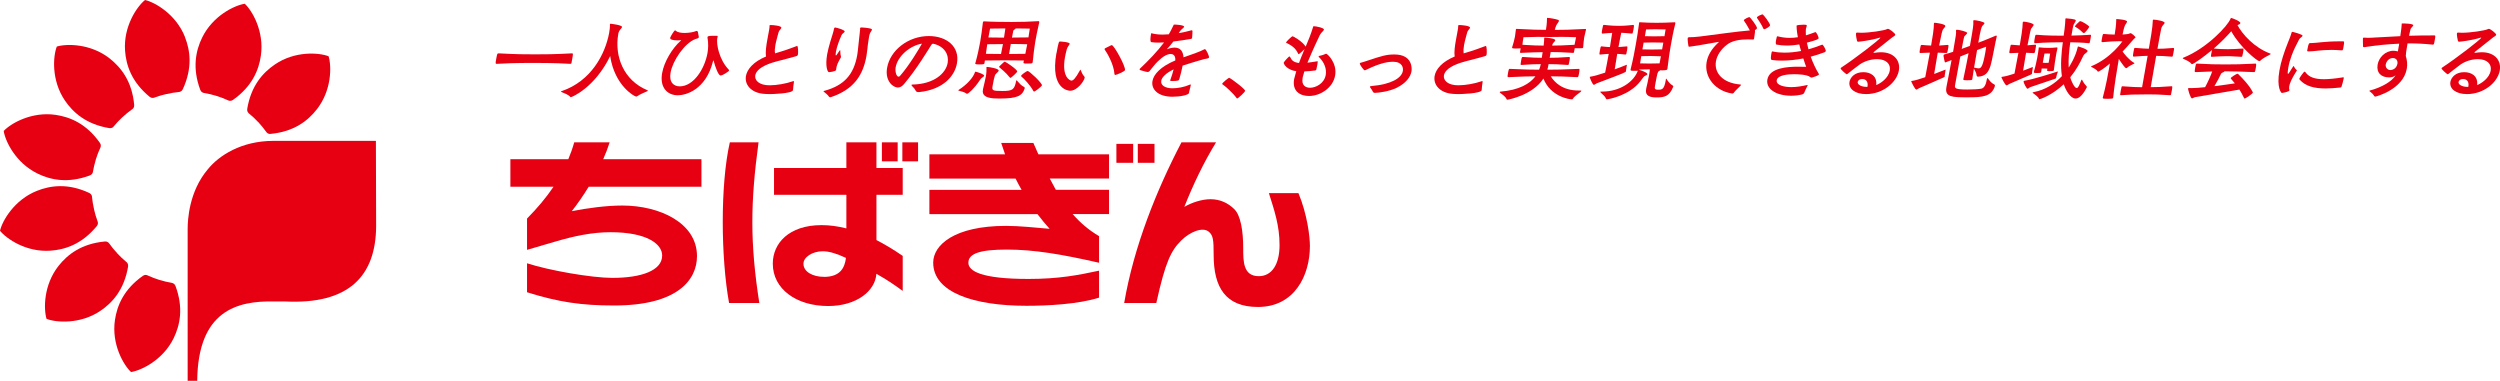
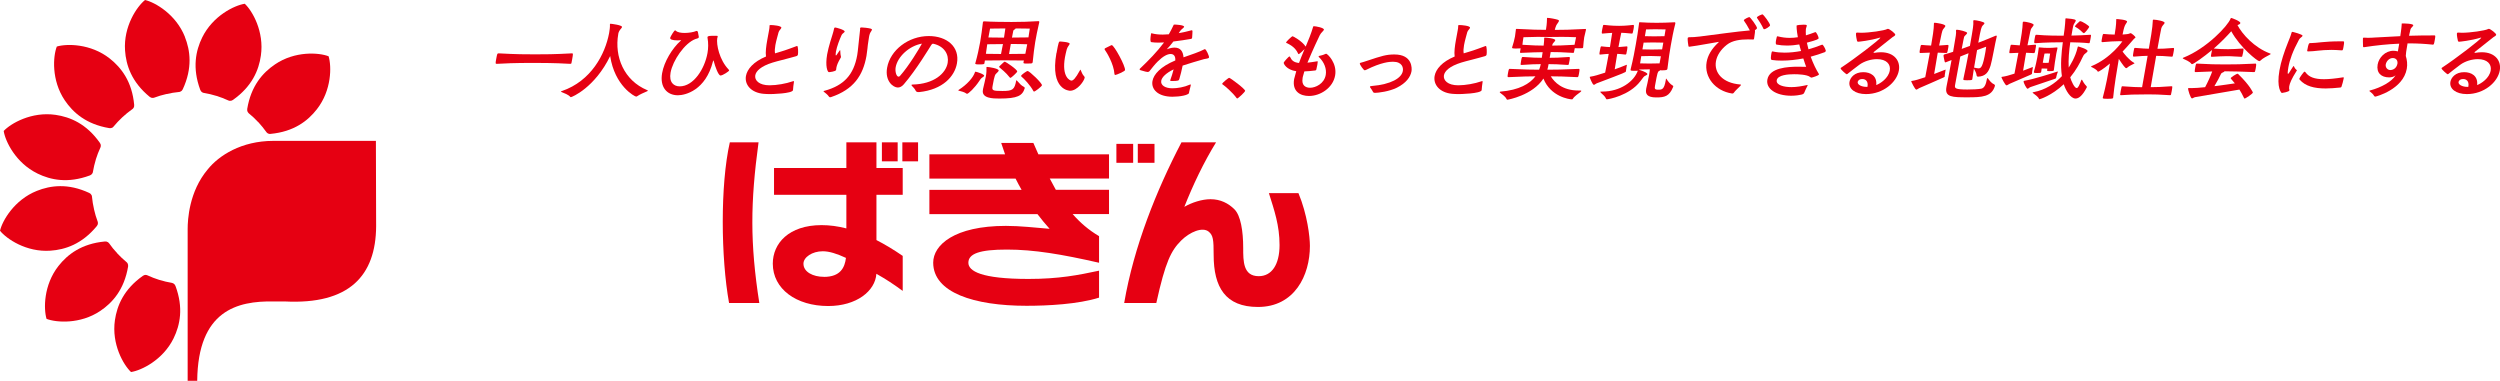
<svg xmlns="http://www.w3.org/2000/svg" id="_レイヤー_2" data-name="レイヤー 2" viewBox="0 0 426.44 64.97">
  <defs>
    <style>
      .cls-1 {
        fill: #e60012;
      }
    </style>
  </defs>
  <g id="_レイヤー_1-2" data-name="レイヤー 1">
    <g>
      <g>
        <g>
-           <path class="cls-1" d="M103.99,24.28h-6.04c-.28,1-.62,1.95-1.01,2.88h-9.88v4.69h7.36c-1.24,1.84-2.74,3.63-4.52,5.43v5.34l4.64-1.36c3.43-1.02,6.5-1.65,9.62-1.65,6.22,0,8.79,2.03,8.79,3.97,0,2.59-3.58,3.82-8.49,3.82-3.52,0-10.78-1.26-14.56-2.49v4.94c5.37,1.68,9.25,2.26,14.86,2.26,10.83,0,14.13-4.37,14.13-8.43,0-5.64-6.34-8.62-12.74-8.62-2.72,0-5.9.43-8.62.96.9-1.14,1.92-2.58,2.89-4.17h19.23v-4.69h-16.76c.43-.96.8-1.93,1.1-2.88Z" />
          <path class="cls-1" d="M129.39,24.28h-4.9c-1.65,7.28-1.52,19.71-.13,27.4h5.16c-1.6-10.26-1.52-17.13-.13-27.4Z" />
          <path class="cls-1" d="M149.49,24.28h-5.12v4.38h-12.34v4.57h12.34v5.73c-1.44-.37-2.85-.56-4.23-.56-5.6,0-8.32,3.13-8.32,6.57,0,4.33,4.01,7.23,9.45,7.23,4.83,0,8.03-2.56,8.22-5.5,1.72.98,2.85,1.72,4.49,2.92v-5.97c-1.52-1.05-3.02-1.95-4.48-2.7v-7.72h4.48v-4.57h-4.48v-4.38ZM140.53,47.22c-1.85,0-3.48-.83-3.48-2.24,0-1.1,1.49-2.12,3.29-2.12,1.13,0,2.4.41,3.96,1.13-.2,1.64-.94,3.24-3.76,3.24Z" />
          <rect class="cls-1" x="150.43" y="24.28" width="2.69" height="3.24" />
          <rect class="cls-1" x="153.92" y="24.28" width="2.68" height="3.24" />
          <rect class="cls-1" x="190.43" y="24.54" width="2.86" height="3.23" />
          <rect class="cls-1" x="194.08" y="24.54" width="2.85" height="3.23" />
          <path class="cls-1" d="M176.25,24.38h-5.47c.21.66.43,1.31.66,1.95h-12.91v4.13h14.7c.33.66.67,1.31,1.03,1.93h-15.73v4.14h18.44c.67.88,1.35,1.71,2.07,2.5-2.42-.2-5.04-.5-7.46-.5-8.8,0-12.4,3.27-12.4,6.27,0,5.11,6.96,7.36,15.92,7.36,3.6,0,8.79-.26,12.37-1.39v-4.6c-3.55.76-6.83,1.41-12.04,1.41-8.08,0-10.25-1.35-10.25-2.76,0-1.56,1.93-2.25,6.57-2.25s9.35.8,15.72,2.25v-4.54c-1.79-1.05-3.24-2.32-4.5-3.76h6.2v-4.14h-9.07c-.35-.62-.7-1.27-1.04-1.93h10.11v-4.13h-12.05c-.28-.64-.57-1.28-.86-1.95Z" />
          <path class="cls-1" d="M221.48,32.94h-5.04c.93,2.95,1.82,5.51,1.82,8.86s-1.34,5.31-3.55,5.31c-2.66,0-2.65-2.54-2.65-4.81,0-2.86-.42-5.53-1.5-6.6-1.02-1.02-2.37-1.72-4.08-1.72-1.46,0-3.17.56-4.46,1.3,1.49-3.77,3.3-7.57,5.41-11h-5.9c-4.25,8.14-8.12,17.76-9.77,27.4h5.48c1.56-7.07,2.53-8.94,4.24-10.65,1.48-1.47,3.64-2.37,4.69-1.52.77.63.85,1.38.85,3.97,0,5.52,2.01,8.88,7.56,8.88,6.25,0,8.86-5.39,8.86-10.41,0-1.52-.43-5.34-1.96-9.02Z" />
        </g>
        <g>
          <path class="cls-1" d="M64.13,24.03h-17.53c-5.41.01-9.26,2.48-11.18,4.88-3.18,3.78-3.41,8.6-3.41,10.15v25.9h1.63c.12-12.04,6.88-13.64,13-13.54h1.93c10.97.56,15.54-4.36,15.59-12.83.01-1.76-.04-14.56-.04-14.56Z" />
          <path class="cls-1" d="M31.54,6.28c-1.53-3.84-5.08-5.88-6.8-6.28-1.38,1.11-3.69,4.48-3.41,8.61.17,2.5,1.1,5.36,4.19,7.9.14.12.32.19.52.19.09,0,.18-.01.26-.04.67-.25,1.36-.46,2.08-.62h.02c.72-.17,1.43-.28,2.14-.35.09,0,.17-.03.26-.08.18-.08.31-.23.38-.39,1.68-3.63,1.28-6.61.35-8.94Z" />
          <path class="cls-1" d="M34.52,15.76c.09.05.16.08.26.09.71.12,1.41.28,2.11.5h.02c.71.22,1.37.48,2.03.78.08.04.16.06.26.07.2.01.38-.04.53-.15,3.27-2.31,4.42-5.09,4.77-7.57.59-4.09-1.45-7.63-2.75-8.84-1.75.27-5.44,2.04-7.26,5.75-1.1,2.25-1.72,5.2-.33,8.94.06.17.18.32.35.42Z" />
          <path class="cls-1" d="M42.29,19.14c.05.09.1.15.17.21.56.45,1.08.94,1.58,1.48h.02c.5.56.96,1.11,1.37,1.69.05.08.11.13.19.19.16.11.35.16.53.13,3.99-.38,6.36-2.22,7.9-4.2,2.55-3.26,2.52-7.35,2-9.04-1.65-.64-5.73-.94-9.15,1.39-2.08,1.41-4.08,3.65-4.73,7.59-.03.18,0,.37.1.54Z" />
          <path class="cls-1" d="M18.63,21.86c.18.03.37,0,.54-.09.08-.05.15-.11.2-.18.46-.55.95-1.08,1.49-1.58l.02-.02c.54-.5,1.1-.95,1.69-1.37.08-.05.13-.11.19-.19.11-.16.15-.35.13-.53-.36-3.99-2.2-6.36-4.17-7.92-3.25-2.56-7.34-2.55-9.03-2.04-.64,1.65-.95,5.73,1.35,9.16,1.4,2.08,3.64,4.09,7.58,4.75Z" />
          <path class="cls-1" d="M6.39,29.6c2.26,1.1,5.19,1.72,8.95.32.17-.06.32-.18.42-.35.05-.09.08-.16.09-.26.12-.71.29-1.41.5-2.11v-.02c.22-.71.48-1.37.78-2.02.04-.09.06-.17.06-.26.02-.2-.04-.38-.15-.53-2.3-3.27-5.08-4.42-7.57-4.78-4.09-.59-7.63,1.46-8.84,2.75.27,1.75,2.04,5.44,5.75,7.25Z" />
          <path class="cls-1" d="M8.6,42.76c2.5-.17,5.36-1.1,7.91-4.19.12-.14.19-.31.19-.51,0-.1-.01-.18-.04-.26-.25-.68-.46-1.36-.62-2.08v-.02c-.17-.72-.28-1.43-.35-2.14,0-.1-.03-.17-.07-.27-.09-.18-.23-.31-.4-.38-3.63-1.69-6.61-1.28-8.94-.35-3.84,1.53-5.88,5.08-6.28,6.8,1.11,1.38,4.48,3.69,8.6,3.4Z" />
          <path class="cls-1" d="M21.76,44.92c-.05-.09-.11-.15-.18-.21-.55-.46-1.07-.95-1.58-1.49v-.02c-.52-.54-.97-1.1-1.38-1.69-.05-.07-.11-.13-.19-.19-.17-.11-.35-.15-.53-.13-3.99.37-6.37,2.2-7.92,4.17-2.56,3.25-2.55,7.34-2.04,9.03,1.65.64,5.73.95,9.16-1.35,2.08-1.4,4.09-3.63,4.75-7.58.03-.18,0-.37-.09-.54Z" />
          <path class="cls-1" d="M29.57,48.34c-.08-.04-.16-.07-.25-.09-.71-.12-1.41-.28-2.11-.5h-.02c-.71-.22-1.37-.48-2.03-.78-.08-.04-.16-.06-.26-.07-.2-.02-.38.04-.53.15-3.27,2.31-4.41,5.09-4.77,7.57-.59,4.09,1.46,7.63,2.75,8.84,1.75-.27,5.44-2.04,7.26-5.75,1.1-2.25,1.72-5.19.32-8.94-.06-.17-.18-.32-.35-.42Z" />
        </g>
      </g>
      <g>
        <path class="cls-1" d="M85.06,9.1c3.06.17,4.71.17,6.23.17s3.21,0,6.27-.17c.21,0,.21.05.03,1.06-.04.25-.09.5-.12.62-.01.08-.13.11-.22.11-2.92-.17-4.61-.14-6.21-.16-3.31,0-5.17.09-6.28.16-.27,0-.26-.06-.11-.88.15-.84.19-.9.35-.9h.08Z" />
        <path class="cls-1" d="M105.46,5.81c-.68,3.86.97,7.91,4.92,9.56.07.03.13.06.13.09,0,.05-.06.09-.22.15-.43.19-1.12.47-1.63.82-.05.03-.09.05-.14.05-.25,0-3.67-1.82-4.44-6.92-2.62,5.4-6.53,7.01-6.69,7.01-.05,0-.08,0-.12-.05-.3-.37-1.07-.65-1.42-.79-.13-.05-.17-.09-.17-.11,0-.03.07-.06.16-.09,5-1.71,7.38-6.28,8.06-9.88.08-.47.16-1.01.14-1.43,0-.05,0-.08,0-.09.01-.06.03-.08.11-.08.11,0,2.01.23,1.95.56-.03.14-.19.29-.33.47-.1.14-.21.31-.28.54l-.03.19Z" />
        <path class="cls-1" d="M122.35,6.46c-.2,1.15.38,3.77,1.91,5.37.06.08.12.14.11.2-.02.12-1.07.85-1.47.85-.38,0-.94-1.61-1.14-2.41-.03-.11-.05-.16-.07-.16-.03,0-.05.08-.08.17-1.24,4.92-4.7,5.77-5.98,5.77-1.86,0-3.11-1.38-2.69-3.77.34-1.96,1.73-4.25,3.16-5.52.06-.05.07-.06.08-.08,0-.02-.01-.02-.05-.02h-.06c-.1.02-.27.03-.46.03-.96,0-1.34-.19-1.29-.43v-.03c.06-.22.68-1.26.84-1.26.03,0,.07.03.13.08.25.26.85.37,1.48.37.74,0,1.55-.14,1.98-.33.03-.02.05-.02.08-.02.09,0,.19.08.21.17.17.85.16.87.16.9-.04.23-.41.25-.56.31-1.87.7-3.89,3.68-4.26,5.74-.3,1.69.58,2.34,1.56,2.34,2.35,0,4.25-2.95,4.74-5.68.14-.79.17-1.68,0-2.64-.01-.03,0-.06,0-.08.04-.22.36-.23,1.46-.23.27,0,.3.02.27.14l-.03.19Z" />
        <path class="cls-1" d="M135.27,15.37c-.11.62-3.81.68-3.89.68-.43,0-.82-.02-1.16-.05-2.09-.2-3.24-1.54-2.98-3.04.21-1.16,1.26-2.42,3.42-3.32-.11-.73.03-1.8.21-2.78.11-.64.23-1.23.31-1.68.05-.29.09-.53.08-.67.01-.06,0-.09,0-.12.02-.11.07-.12.21-.12.39,0,1.87.12,1.81.47-.03.19-.39.43-.48.78-.12.5-.39,1.35-.54,2.17-.09.51-.13,1.01-.06,1.41.23-.08.48-.16.77-.23,1.16-.33,2.43-.84,2.92-1.01.03-.02.07-.02.08-.02.19,0,.19,1.18.14,1.44-.02.14-.09.25-.32.31-.45.14-1.54.42-2.38.64-.59.16-1.17.29-1.65.45-1.95.61-2.8,1.43-2.93,2.16-.15.85.64,1.71,2.44,1.71,1.24,0,2.83-.29,3.91-.67.08-.03.14-.05.18-.05.06,0,.09.05.06.19-.06.31-.14,1.04-.15,1.3v.05Z" />
        <path class="cls-1" d="M146.7,4.91v-.06c.03-.11.07-.17.25-.17.33,0,1.12.09,1.56.2.18.05.23.11.22.2-.03.17-.26.4-.35.65-.07.2-.12.4-.15.6-.16.92-.27,1.89-.27,2-.04.4-.1.81-.16,1.2-.59,3.34-2.19,5.73-6.04,7.03-.05.02-.12.03-.16.03-.08,0-.15-.03-.2-.11-.26-.37-.59-.6-.81-.78-.08-.08-.12-.11-.12-.14,0-.05.09-.05.19-.08,3.28-.9,4.97-2.72,5.56-6.07.06-.37.09-.5.33-2.87l.18-1.65ZM142.63,11.91c-.06.31-1.22.4-1.24.4-.24,0-.65-1.02-.3-3.03.12-.7.33-1.43.54-2.17.21-.74.5-1.5.65-2.25.02-.12.09-.17.19-.17.13,0,1.66.4,1.61.7-.03.17-.39.31-.51.56-.34.74-.82,1.96-.98,2.87-.07.39-.06.64,0,.64s.08-.01.63-.84c.02-.03.06-.05.07-.05.03,0,.04.03.04.05.01.2.02.71.1.95.02.06.03.11.02.16,0,.05-.03.09-.06.14-.49.82-.65,1.3-.72,1.66-.03.14-.04.25-.05.37v.02Z" />
        <path class="cls-1" d="M156.67,15.71c-.19,0-.4-.05-.49-.26-.15-.34-.42-.57-.62-.79-.06-.08-.09-.12-.08-.16.01-.06.09-.08.19-.08,3.64-.08,5.66-1.89,5.98-3.69.25-1.43-.57-2.85-2.45-3.27h-.05c-.14,0-.18.06-.29.2-.24.37-2.58,4.28-4.7,6.73-.34.39-.68.54-1.01.54-.79,0-2.24-1.09-1.83-3.38.53-3,3.63-5.4,7.11-5.4,3.07,0,5.31,1.82,4.8,4.67-.39,2.19-2.4,4.48-6.46,4.89h-.11ZM152.78,11.47c-.13.71.11,1.61.5,1.61.08,0,.15-.05.23-.12,1.53-1.72,3.35-4.76,3.75-5.52-2.21.39-4.16,2.25-4.48,4.03Z" />
        <path class="cls-1" d="M166.4,12.23c.14,0,1.52.42,1.47.7-.02.11-.19.2-.38.34-.2.15-.31.33-.44.53-.81,1.23-1.87,2.2-2.09,2.2-.05,0-.09-.02-.13-.05-.29-.23-.89-.39-1.24-.47-.07-.02-.13-.05-.13-.08s.04-.06.1-.09c1.37-.87,2.46-2.08,2.75-3.01.02-.05.05-.08.09-.08ZM176.14,10.63c-.02.11-.13.19-.22.19-.22.02-.48.02-.71.02-.52,0-.66,0-.63-.19.02-.09.05-.22.07-.33-.67-.02-2.25-.03-3.26-.03-.95,0-2.56.02-3.39.03l-.08.48c-.02.12-.06.19-.82.19-.52,0-.77-.02-.74-.17.37-1.3.64-2.58.83-3.63.18-1.13.33-2.05.48-3.43.01-.06.08-.12.19-.12,1.17.08,3.37.11,4.68.11,1.42,0,3.29-.05,4.58-.14h.03c.11,0,.14.09.13.16-.31,1.32-.53,2.44-.7,3.43-.16.92-.29,2.09-.43,3.43v.02ZM167.67,15.23c.19-.81.41-1.72.49-2.17.12-.67.12-1.12.11-1.52,0-.05,0-.06,0-.09,0-.03.04-.03.13-.03.2,0,2.02.26,1.95.62-.03.14-.2.31-.36.45-.24.22-.35.31-.67,2.13-.14.79-.11.9,1.67.9s2.06-.25,2.35-1.77c0-.05.01-.06.04-.06.02,0,.04.02.1.08.66.7.63.73,1.21,1.07.09.05.12.14.11.19-.39,1.3-1.21,1.78-4.33,1.78-1.1,0-3.07-.02-2.81-1.47l.02-.09ZM171.08,7.52c-.93,0-2.07.01-2.68.03-.06.4-.13.98-.23,1.63.61.02,1.68.03,2.58.03.08-.48.23-1.15.33-1.69ZM171.49,4.85c-1.2,0-2.61.03-2.61.03,0,0-.15.76-.28,1.51.61.02,1.73.03,2.66.03l.23-1.57ZM172.21,13.18c-.58-.76-1.49-1.49-1.73-1.69-.04-.03-.05-.06-.05-.09,0-.05.03-.08.07-.12.69-.67.8-.76.91-.76.1,0,2.16,1.34,2.1,1.69-.03.16-1.01,1.07-1.15,1.07-.05,0-.09-.03-.14-.09ZM172.12,9.21c.99,0,2.24-.02,2.78-.03.13-.62.25-1.24.32-1.63-.52-.02-1.77-.05-2.8-.05l-.3,1.71ZM175.66,4.88s-1.27-.03-2.42-.03c-.01.06-.09.16-.26.23-.08.03-.13.11-.15.23-.05.29-.14.71-.21,1.1,1.01,0,2.29-.02,2.81-.03.12-.75.23-1.51.23-1.51ZM176.36,15.61s-.06-.02-.08-.06c-.52-.99-1.58-2.11-2.06-2.5-.03-.03-.05-.08-.04-.12.03-.17.93-.82,1.11-.82.3,0,2.5,2.09,2.44,2.44-.03.19-1.15,1.07-1.35,1.07Z" />
        <path class="cls-1" d="M180.22,9.05c.33-1.86.41-1.97.58-1.97.11,0,1.72.09,1.66.4-.03.19-.36.45-.5.95-.11.43-.22.88-.3,1.32-.61,3.46.9,4,1.09,4,.3,0,.69-.33,1.46-1.75.04-.08.07-.12.08-.12.03,0,.05.06.08.14.11.25.27.71.55.98.08.08.11.17.1.26-.1.56-1.24,2.22-2.49,2.22-.06,0-3.46-.05-2.33-6.42ZM189.47,7.76c.07-.05.12-.06.17-.06.39,0,2.37,3.6,2.26,4.27-.04.2-1.47.82-1.67.82-.06,0-.12-.05-.13-.16-.12-1.75-1.33-3.71-1.66-4.16-.02-.05-.03-.08-.03-.11.01-.06.06-.09.12-.14l.95-.47Z" />
        <path class="cls-1" d="M202.84,15.82c-.07.42-1.62.68-2.85.68-2.46,0-3.65-1.26-3.41-2.67.2-1.15,1.38-2.47,3.9-3.52v-.08c.03-.65-.26-1.02-.8-1.02s-1.28.37-2.18,1.26c-.55.53-1.09,1.26-1.41,1.65-.08.11-.22.16-.33.16-.14,0-.41-.06-1.24-.31-.1-.03-.14-.09-.13-.16,0-.05.05-.09.08-.12,1.48-1.41,2.9-2.86,4.09-4.45-.32.02-.64.03-.95.03-.43,0-.83-.02-1.22-.08-.24-.05-.17-.73-.05-1.41.01-.08.02-.11.08-.11.03,0,.06.02.12.03.51.14,1.13.2,1.81.2.33,0,.66-.02,1.02-.05.27-.47.53-.95.76-1.46.08-.19.07-.2.22-.2.25,0,1.69.08,1.63.39-.03.17-.47.4-.67.7l-.25.37c.73-.12,1.45-.28,2.13-.47.03,0,.07-.02.08-.02.08,0,.12.05.14.12.02.14-.05.81-.06,1.13-.03.19-.15.22-.16.22-.93.16-2,.33-3.04.45-.49.64-.69.85-1.02,1.21-.06.06-.1.09-.1.11h.02s.07-.03.13-.05c.45-.16.85-.23,1.18-.23.98,0,1.45.64,1.52,1.66,1.21-.42,2.87-.98,3.55-1.37.03-.02.07-.03.1-.03.21,0,.74,1.2.7,1.4-.04.23-.39.19-.87.31-1.19.34-2.42.7-3.63,1.1-.15.74-.36,1.63-.56,2.27-.08.29-.14.36-1.35.36-.17,0-.23-.05-.21-.12,0-.03.03-.06.03-.09.2-.53.4-1.18.55-1.78-1.36.67-2.01,1.37-2.11,1.94-.14.79.7,1.29,1.9,1.29.87,0,2.04-.2,2.94-.61.05-.03.1-.05.13-.05.06,0,.09.05.06.19-.05.26-.22.81-.27,1.1l-.03.14Z" />
        <path class="cls-1" d="M210.96,16.76c-.76-1.04-2.01-2.09-2.41-2.36-.06-.03-.08-.06-.08-.09.04-.22,1.11-1.04,1.18-1.04.21,0,2.79,1.94,2.74,2.23-.04.22-1.21,1.3-1.35,1.3-.03,0-.06-.02-.09-.05Z" />
        <path class="cls-1" d="M222.19,13.36c-.21,1.21.52,1.61,1.28,1.61.91,0,2.4-.67,2.67-2.19.18-1.02-.25-2.19-1.18-3.06-.03-.03-.04-.06-.03-.09,0-.05.03-.08.08-.09.48-.14.5-.08,1.05-.33.07-.03.1-.05.15-.05.2,0,1.91,1.58,1.53,3.72-.37,2.09-2.49,3.49-4.46,3.49-1.46,0-2.91-.76-2.53-2.89.01-.06.02-.11.36-1.33-1.69-.25-2.17-1.29-2.14-1.46.02-.12.83-1.06.98-1.06.05,0,.07.03.11.09.26.56.61.93,1.52,1.02.24-.67.52-1.35.85-2.13l.11-.25c-.19.2-.88.87-1.02.87-.03,0-.04-.02-.07-.05-.24-.5-.65-1.26-2.01-1.85-.04-.02-.07-.06-.06-.11.02-.11.95-1.04,1.11-1.04.08,0,1.59.79,2.23,1.77.43-.99.96-2.31,1.25-3.32.04-.12.04-.16.15-.16.3,0,1.77.26,1.71.6-.04.2-.48.47-.7.92-1.11,2.3-1.89,4.17-2.11,4.7.47-.05,1-.12,1.62-.23.03,0,.07-.02.08-.02.08,0,.06.19-.01.6-.05.28-.13.64-.18.84-.03.08-.08.12-.18.14-.71.09-1.32.14-1.86.16-.1.31-.19.62-.26.93l-.04.2Z" />
        <path class="cls-1" d="M234.51,15.83c-.19,0-.27-.06-.33-.2-.1-.22-.28-.45-.41-.64-.06-.08-.1-.16-.09-.2.01-.06.1-.11.31-.12,3.3-.28,5.09-1.35,5.3-2.56.1-.54-.08-1.58-1.69-1.58-.58,0-1.98.09-4.54,1.37-.14.06-.22.09-.28.09-.17,0-.87-.98-.83-1.18.01-.06.08-.11.2-.12.24-.05.63-.19,1.1-.34,2.43-.81,3.23-1.06,4.6-1.06,3.12,0,2.99,2.41,2.92,2.86-.17.98-.92,2.02-2.5,2.81-1.3.65-3.2.88-3.75.88Z" />
        <path class="cls-1" d="M252.74,15.37c-.11.62-3.81.68-3.89.68-.43,0-.82-.02-1.16-.05-2.09-.2-3.24-1.54-2.98-3.04.21-1.16,1.26-2.42,3.42-3.32-.11-.73.03-1.8.21-2.78.11-.64.23-1.23.31-1.68.05-.29.09-.53.08-.67.01-.06,0-.09,0-.12.02-.11.07-.12.21-.12.39,0,1.87.12,1.81.47-.03.19-.39.43-.48.78-.12.5-.39,1.35-.54,2.17-.09.51-.13,1.01-.06,1.41.23-.08.48-.16.77-.23,1.16-.33,2.43-.84,2.92-1.01.03-.02.07-.02.08-.02.19,0,.19,1.18.14,1.44-.02.14-.09.25-.32.31-.45.14-1.54.42-2.38.64-.59.16-1.17.29-1.65.45-1.95.61-2.8,1.43-2.93,2.16-.15.85.64,1.71,2.44,1.71,1.24,0,2.83-.29,3.91-.67.08-.03.14-.05.18-.05.06,0,.09.05.06.19-.06.31-.14,1.04-.15,1.3v.05Z" />
        <path class="cls-1" d="M269.6,15.44c.09,0,.14.03.13.08,0,.03-.05.09-.14.17-.39.31-1.04.73-1.29,1.15-.05.09-.1.11-.16.11-.43,0-3.64-.45-4.87-3.55-1.86,2.87-6.06,3.61-6.14,3.61-.05,0-.11-.02-.13-.08-.26-.57-.91-.9-1.14-1.13-.03-.03-.04-.06-.03-.09,0-.05.05-.08.09-.08,3.23-.26,5.03-1.35,5.99-2.61-1.13,0-2.1.03-4.58.14-.19,0-.22-.03-.1-.7.12-.68.17-.71.28-.71h.06c2.75.12,3.66.14,4.97.14.12-.31.22-.64.28-.95-.8,0-1.74.03-3.27.14-.08,0-.19-.01-.17-.12.02-.11.04-.33.08-.56.12-.68.14-.68.33-.68,1.52.11,2.39.14,3.2.14.05-.29.11-.62.15-.96-.9.02-1.99.03-3.69.12-.08,0-.2-.02-.18-.12l.12-.65c-.21.02-.54.03-.81.03-.57,0-.67-.05-.65-.16v-.03c.21-.64.4-1.35.49-1.86.06-.36.11-.71.15-1.13v-.08c.03-.08.05-.09.14-.09h.06c2.57.14,3.71.16,4.93.16.07-.39.17-1.07.18-1.89,0-.05,0-.08,0-.09,0-.05.03-.06.09-.06.36,0,1.41.2,1.78.33.13.05.19.11.17.2-.04.2-.34.5-.47.78-.11.25-.19.53-.24.74,1.46,0,2.51-.02,5.21-.16.09,0,.12.03.11.09v.06c-.14.54-.25.99-.3,1.27-.06.33-.14,1.18-.18,1.72v.02c-.02.08-.08.11-.17.12-.16.02-.4.02-.63.02s-.47,0-.63-.02c-.05.26-.1.57-.14.71-.01.08-.11.09-.17.09-1.85-.12-2.81-.14-3.8-.14l-.17.98c.88,0,1.64-.02,3.32-.14.14,0,.15.11.07.59-.05.26-.1.54-.14.68-.01.06-.11.09-.17.09-1.59-.11-2.37-.14-3.27-.14-.06.33-.11.64-.21.95,1.43,0,2.51-.02,5.35-.14.19,0,.17.09.05.81-.1.59-.17.6-.28.6-2.23-.11-3.39-.14-4.53-.14.6.99,1.97,2.42,4.71,2.42h.35ZM259.71,7.64c1.75.11,2.73.14,3.6.14.07-.6.1-1.09.09-1.23,0-.03,0-.05,0-.06.01-.06.04-.08.11-.08.24,0,1.84.14,1.78.47-.02.09-.1.2-.23.33-.15.16-.23.23-.3.57.94,0,1.88-.03,3.82-.14.12-.51.22-1.09.26-1.29-1.08-.05-1.83-.06-2.49-.06s-1.25.02-2,.02c-.83,0-1.43-.02-2.09-.02s-1.34.02-2.39.06c-.08.47-.14.85-.18,1.29h.05Z" />
        <path class="cls-1" d="M277.34,12.17c-.03.16-.1.2-4.92,2.02-.2.06-.4.28-.54.28-.25,0-.72-1.27-.71-1.32.01-.06.11-.08.21-.09.47-.06,1.4-.33,2.42-.67.16-.81.41-2.05.61-3.2-.35.02-.83.05-1.47.12-.13,0-.16-.02-.03-.7.12-.7.16-.7.25-.7h.03c.63.08,1.09.11,1.43.12.17-.98.3-1.86.38-2.42-.41.02-.95.05-1.64.12-.16,0-.18-.03-.06-.73.13-.71.16-.75.27-.75h.05c1.41.16,2.15.16,2.56.16.36,0,.99,0,2.42-.16.13,0,.15.14.04.75-.04.23-.1.47-.14.62-.01.08-.11.11-.16.11-.83-.09-1.4-.12-1.79-.14-.12.57-.31,1.47-.48,2.44.32-.02.76-.05,1.44-.12.13,0,.1.22.04.59-.05.26-.1.54-.14.7-.01.06-.11.11-.15.11-.65-.08-1.08-.11-1.4-.12-.17.96-.33,1.96-.43,2.64.87-.31,1.63-.61,1.96-.75.05-.01.07-.03.1-.03s.02.05,0,.12c-.14.82-.13.93-.14.96v.03ZM284.15,13.49s.03-.08.05-.08c.03,0,.04.03.07.06.2.33.6.88,1.05,1.12.07.03.11.09.1.17,0,.02-.02.05-.03.08-.65,1.61-1.46,1.78-2.88,1.78-1.56,0-1.86-.6-1.72-1.41l.02-.14c.1-.39.32-1.4.48-2.25.07-.39.12-.75.13-.99h-.25c-.36,0-1.18.02-1.56.03v.05c.98.31,1.42.57,1.39.74-.01.08-.12.17-.31.25-.29.11-.38.29-.88.95-1.89,2.48-5.48,3.09-5.71,3.09-.06,0-.11-.02-.14-.09-.19-.47-.64-.76-.88-1.02-.08-.08-.1-.14-.1-.16,0-.05.07-.05.17-.05h.17c3.06,0,5.41-1.72,6.05-3.55-.1.01-.36.01-.62.01-.57,0-.64-.05-.61-.19v-.05c.45-1.78.72-3.29.89-4.28.22-1.24.39-2.3.55-3.55.01-.06,0-.09,0-.12.01-.08.05-.09.16-.09h.09c.64.06,1.94.09,2.76.09s1.99-.03,3.01-.09h.05c.11,0,.13.05.12.16v.06c-.32,1.21-.6,2.73-.78,3.76-.16.91-.35,2.09-.56,3.89l-.02.11c-.03.16-.21.22-1.02.22-.08,0-.16-.02-.22-.02-.01.06-.13.12-.22.17-.16.09-.24.19-.64,2.45-.08.48-.11.7.52.7.68,0,1.03-.03,1.3-1.57l.04-.23ZM281.56,9.55c-.36,0-1.23.02-1.6.03-.07.4-.13.84-.2,1.23.38.02,1.24.03,1.55.03.33,0,1.36-.02,1.77-.03.07-.39.16-.81.23-1.21-.39-.01-1.38-.05-1.76-.05ZM283.72,7.27c-.39-.02-1.38-.03-1.76-.03s-1.23.02-1.6.03l-.2,1.15c.38.02,1.25.03,1.57.03.33,0,1.37-.02,1.79-.03l.2-1.15ZM284.1,5.02s-1.24-.03-1.76-.03-1.56.03-1.56.03l-.2,1.15c.38.02,1.24.03,1.55.03.33,0,1.37-.01,1.79-.03l.19-1.15Z" />
        <path class="cls-1" d="M295.41,15.94c-2.78-.42-4.76-2.75-4.3-5.35.19-1.1.82-2.25,2.01-3.34.04-.03.06-.06.06-.08,0-.02-.01-.03-.04-.03-.02,0-.03.02-.07.02-3.13.57-4.82.81-4.9.81-.06,0-.14-.02-.16-.08-.04-.12-.17-1.18-.13-1.38.02-.11.11-.16.23-.16.52,0,1.14-.03,1.82-.12,2.71-.34,6.43-.87,8.55-1.04-.27-.54-.76-1.34-1-1.66-.03-.03-.02-.05-.02-.08.04-.2.84-.54.93-.54.16,0,1.35,1.61,1.31,1.89-.03.17-.34.33-.36.34.07.03-.02.73-.12,1.32l-.03.17c-.01.06-.05.11-.13.11-.28-.02-.58-.02-.9-.02-1.26,0-2.66.16-3.61.92-1.08.85-1.68,1.85-1.85,2.81-.34,1.92,1.09,3.71,4.14,3.96.11.02.14.03.13.08,0,.03-.05.09-.11.16-.28.31-.89.82-1.12,1.18-.06.09-.15.12-.26.12h-.06ZM300.93,4.99c-.06,0-.1-.03-.14-.11-.23-.54-.81-1.46-1.08-1.82-.03-.03-.02-.05-.02-.08.04-.22.88-.54.92-.54.2,0,1.37,1.61,1.32,1.89-.03.17-.73.65-1,.65Z" />
        <path class="cls-1" d="M311.41,8.71c-.01.08-.04.16-.18.2-.73.28-1.55.54-2.37.76.43,1.2.96,2.25,1.38,2.92.02.03.03.08.03.11-.03.19-1.17.54-1.28.54-.09,0-.16-.06-.23-.11-.54-.42-2.08-.47-2.72-.47-.99,0-2.81.12-2.97,1.02-.15.85,1.24,1.18,2.5,1.18.88,0,1.78-.16,2.6-.34.06-.02.1-.03.13-.03s.04.02.04.05c0,.03-.03.08-.05.14-.16.29-.35.71-.5,1.07-.09.22-.18.31-.51.39-.26.06-.92.19-1.73.19-2.66,0-4.36-1.21-4.08-2.76.36-2.03,3.52-2.19,5.19-2.19.55,0,1.05.02,1.43.02-.12-.31-.3-.82-.49-1.43-1.22.23-2.48.37-3.66.37-.58,0-1.16-.03-1.7-.11-.26-.03-.17-.62-.08-1.13.06-.33.12-.33.17-.33.03,0,.06,0,.12.02.64.14,1.31.19,1.98.19.91,0,1.86-.11,2.79-.28-.11-.37-.22-.73-.31-1.12-.69.12-1.39.19-2.11.19-.58,0-1.17-.05-1.75-.16-.18-.03-.18-.33-.09-.81.1-.57.15-.61.22-.61.01,0,.06,0,.11.02.68.17,1.33.25,1.97.25.47,0,.93-.03,1.41-.11-.24-1.26-.22-1.96-.22-1.97.02-.11.76-.17,1.21-.17.5,0,.56.06.53.22-.02.12-.12.3-.15.51-.03.19-.02.73,0,1.09.52-.16,1.03-.33,1.54-.53.03-.02.07-.02.1-.02.14,0,.49.7.53.99v.05c-.03.14-.18.28-2,.76.08.37.17.76.27,1.13.78-.22,1.53-.47,2.24-.76.05-.02.08-.03.12-.03.14,0,.54.7.6,1.04v.05Z" />
        <path class="cls-1" d="M319.69,9.02c.37-.06.74-.11,1.12-.11,2.35,0,3.38,1.51,3.09,3.12-.35,2-2.68,4.02-5.61,4.02-1.88,0-3.02-.92-2.81-2.09.13-.73.86-1.65,2.35-1.65,1.21,0,2.38.62,2.21,2.2.69-.26,2.08-1.15,2.31-2.48.19-1.09-.59-1.94-2.18-1.94-1.01,0-2.17.34-3.02.96-1.05.78-1.38,1.06-2.03,1.57-.05.03-.09.05-.12.05-.09,0-1.07-.84-1.03-1.01,0-.05.03-.09.07-.11,2.35-1.54,6.65-4.84,6.7-5.12,0,0-.01-.02-.03-.02-.03,0-.07.02-.13.03-1.57.48-3.48.68-3.63.68-.11,0-.14-.03-.19-.16-.02-.05-.22-.98-.17-1.26.02-.09.06-.14.17-.14h.1c.17.02.37.03.59.03,1.43,0,3.96-.37,4.47-.64.05-.03.09-.03.13-.03.24,0,1.28.79,1.24,1.02-.03.17-.35.31-.47.4-.53.43-1.9,1.49-3.17,2.51-.04.03-.07.06-.08.09s0,.05.07.05h.05ZM318.55,14.78c.17-.99-.4-1.3-.87-1.3-.71,0-.79.47-.8.5-.08.43.58.84,1.55.84h.11v-.03Z" />
        <path class="cls-1" d="M331.74,13.02c-.01.06-.05.12-.21.19-1.01.45-3.49,1.55-4.15,1.82-.19.08-.36.26-.5.26-.24,0-.87-1.38-.87-1.41.01-.08.09-.08.19-.09.43-.05,1.28-.31,2.2-.62.26-1.38.69-3.65.74-3.93l.05-.26c-.55.02-1.11.03-1.63.06-.14,0-.16-.09-.07-.59.05-.26.09-.53.13-.65.03-.09.1-.14.18-.14.53.05,1.06.09,1.6.11.22-1.24.49-2.86.48-3.72,0-.03,0-.05,0-.08.01-.06.06-.09.13-.09.16,0,1.88.22,1.82.57-.03.16-.27.37-.4.57-.15.22-.27.81-.66,2.75.48-.02.87-.05,1.47-.11.08,0,.13.05.13.14,0,.12-.05.39-.1.65-.09.5-.14.59-.28.59l-1.45-.06-.05.26c-.04.2-.37,2.19-.57,3.38l1.84-.71c.05-.02.09-.03.1-.03.03,0,.03.03,0,.12-.15.84-.14.95-.14.98v.05ZM340.29,14.64c-.54,1.89-2.25,1.96-4.68,1.96-2.58,0-3.91-.02-3.6-1.72l.04-.23c.06-.25.47-2.37.84-4.41-1,.4-1.02.4-1.03.4-.05,0-.11-.02-.13-.08,0,0-.24-.95-.21-1.13.02-.09.08-.12.17-.16.45-.12.96-.26,1.46-.43.53-3.03.54-3.15.5-3.55,0-.05,0-.08,0-.11.01-.08.05-.11.16-.11.28,0,1.79.31,1.74.57-.03.16-.3.36-.46.54-.04.06-.09.19-.17.62-.05.19-.15.76-.3,1.54l1.15-.42.25-.09c.58-3.27.61-3.55.58-4.16,0-.06-.02-.09,0-.14.01-.06.06-.09.17-.09.3,0,1.78.28,1.73.53-.02.12-.19.28-.29.37-.21.22-.32.48-.76,2.95,1.08-.42,2.29-.9,2.94-1.19.05-.02.08-.03.12-.03.06,0,.1.05.09.12v.03c-.27,1.07-.81,4.21-1.05,4.95-.36,1.13-.83,1.85-2.15,1.91-.09,0-.22-.08-.24-.23-.03-.37-.22-.71-.46-1.16l-.27,1.81c-.02.13-.03.19-.87.19-.61,0-.69-.03-.66-.2.22-.92.67-3.29.89-4.41-.34.12-.84.33-1.41.56-.4,2.17-.88,4.79-.9,4.92-.07.5.05.71,2.11.71.88,0,1.85-.05,2.36-.14.57-.11.82-.81.95-1.55.04-.22.06-.26.11-.26.03,0,.07.03.1.06.2.28.54.79,1.01.98.06.03.2.14.17.28v.02ZM337.24,8.55c-.1.56-.32,1.83-.51,2.98.01,0,.06.02.09.02.29.06.52.11.67.11.44,0,.73-.28,1.17-2.79.07-.37.11-.7.13-.9-.22.08-.9.34-1.55.57v.02Z" />
        <path class="cls-1" d="M346.62,12.54c-.01.06-.05.12-.21.19-1.02.45-2.97,1.3-3.63,1.57-.19.08-.36.26-.52.26-.22,0-.87-1.32-.86-1.38.01-.08.09-.08.19-.09.45-.05,1.21-.26,2.03-.53.22-1.16.58-3.01.67-3.55-.46.02-.92.03-1.43.06-.13,0-.16-.02-.05-.6.05-.28.1-.57.14-.7.03-.09.09-.14.17-.14.51.05.94.09,1.4.11.22-1.23.5-2.95.51-3.88v-.03c.03-.11.08-.14.17-.14.32,0,1.75.28,1.69.57-.03.16-.25.37-.38.57-.13.19-.14.23-.67,2.9.43-.02.75-.05,1.33-.11.08,0,.13.05.13.14,0,.12-.06.42-.11.7-.1.59-.14.6-.28.6l-1.31-.06c-.08.48-.34,2.08-.51,3.06.67-.25,1.25-.47,1.55-.59.05-.02.08-.03.1-.03.03,0,.03.03.01.12-.14.79-.14.88-.13.93v.05ZM350.74,13.21c-.02.09-.03.17-.21.23-.18.06-3.64,1.24-4.17,1.41-.23.08-.38.29-.51.29-.16,0-.72-1.02-.67-1.29.01-.06.07-.06.17-.08,1.52-.25,4.76-1.29,5.52-1.54.05-.02.08-.03.1-.03.03,0,.06.03.05.08,0,.02-.02.03-.03.06-.08.19-.18.48-.23.76l-.02.09ZM351.82,7.21c-.79,0-2.95.02-4.69.16-.19,0-.17-.17-.05-.87.1-.56.13-.57.29-.57,1.75.16,3.83.16,4.64.16l.16-1.16c.06-.64.13-1.18.13-1.55,0-.08,0-.12.01-.17.01-.06.03-.08.11-.08h.05c1.43.12,1.63.22,1.6.42-.03.16-.23.39-.33.6-.08.17-.12.31-.21.82l-.19,1.1c.95-.02,2.12-.06,3.22-.14.14,0,.16,0,0,.84-.04.2-.07.4-.11.51-.01.08-.09.09-.14.09-1.02-.11-2.21-.14-3.17-.16-.2,1.41-.35,2.95-.27,4.31.15-.23,1.16-1.77,1.52-3.43.02-.09.04-.16.12-.16,0,0,1.64.45,1.58.79-.03.14-.24.29-.4.42-.24.17-.34.39-.49.7-.39.85-1.05,2.11-2.07,3.35.17.64.72,1.83,1.1,1.83.28,0,.5-.61.77-1.32.03-.08.06-.11.1-.11s.06.03.07.06c.09.2.39.71.73,1.04.07.06.07.14.06.2,0,.03-.02.05-.03.06-.67,1.3-1.31,1.86-1.89,1.86-.87,0-1.69-1.41-2.01-2.44-2.1,1.97-4.09,2.56-4.14,2.56-.03,0-.06-.02-.08-.06-.19-.43-.72-.73-.98-.95-.08-.08-.12-.11-.12-.14,0-.03.07-.05.17-.06,2.04-.39,3.63-1.46,4.83-2.73-.28-1.89-.08-4.03.16-5.8h-.03ZM350.34,11.97c-.02.09-.06.16-.63.16-.47,0-.55,0-.52-.17l.04-.25c-.16,0-.33-.02-.48-.02h-.49c-.03.19-.05.39-.08.56s-.08.2-.65.2c-.52,0-.63,0-.6-.17v-.05c.28-.88.52-2.09.58-2.42.07-.4.16-.88.24-1.55,0-.05,0-.08,0-.11,0-.05.04-.06.1-.06h.08c.45.05.95.08,1.45.08s.85-.02,1.46-.08h.03c.08,0,.09.03.08.11v.05c-.08.34-.15.62-.19.87-.06.33-.08.57-.12.76-.05.29-.19,1.07-.29,2l-.02.09ZM349.6,9.78c.05-.28.1-.64.1-.64,0,0-.16-.02-.48-.02s-.48.02-.48.02c0,0-.07.31-.13.67l-.16.9c.16,0,.34.02.49.02s.35-.02.51-.02l.16-.93ZM355.3,5.58c-.63-.64-1.19-.95-1.27-.99-.06-.03-.1-.05-.09-.11.02-.14.72-.79.78-.82.02-.02.04-.05.1-.05.32,0,1.58.79,1.55.98-.02.11-.71,1.07-.93,1.07-.03,0-.07-.03-.13-.08Z" />
        <path class="cls-1" d="M361.65,7.02c-.85,0-2.09.08-3.04.17-.06,0-.15-.06-.14-.12,0-.14.05-.37.09-.6.1-.59.17-.68.25-.68h.03c.43.06,1.23.09,1.87.11.09-.51.27-1.63.27-2.51,0-.05,0-.06,0-.09,0-.03.03-.05.07-.05.1,0,1.84.11,1.78.45-.03.16-.26.39-.4.73-.14.33-.3,1.06-.37,1.46.59-.03,1.04-.09,1.18-.17.07-.03.12-.06.19-.06.17,0,.86.59.83.73-.01.06-.08.11-.24.22-.09.06-.86,1.04-1.96,2.19.27.36,1.06,1.4,1.92,1.89.07.05.11.08.11.11,0,.03-.06.06-.14.09-.36.17-.92.48-1.05.62-.06.06-.15.12-.21.12-.17,0-.51-.43-1.27-1.58-.37,2.2-.76,4.47-.97,6.64-.02.11-.12.16-.94.16-.74,0-.86-.03-.83-.19.55-2.03.87-3.86,1.23-5.83-1.24,1.04-1.93,1.4-2.01,1.4-.05,0-.08-.02-.1-.05-.12-.28-.7-.59-1.03-.74-.07-.03-.1-.06-.09-.09,0-.02.04-.05.11-.08,3.32-1.38,5.24-4.22,5.24-4.22h-.36ZM366.33,9.52c-.54.02-1.2.03-2.36.14-.19,0-.16-.14-.04-.85.09-.53.11-.64.24-.64h.06c1.13.11,1.77.12,2.31.14.23-1.32.39-2.3.42-2.47.16-1.02.23-1.66.26-2.34v-.06c.02-.08.06-.09.15-.09.58.03,1.91.26,1.86.56-.02.12-.17.26-.32.45-.25.33-.26.48-.45,1.51-.03.14-.21,1.12-.45,2.45.65,0,1.37-.02,2.72-.14.16,0,.14.12,0,.87-.04.2-.07.4-.11.51-.01.08-.11.11-.16.11-1.3-.12-1.98-.14-2.67-.14-.31,1.77-.67,3.82-.93,5.34.91,0,1.91-.03,3.57-.16.08,0,.13.05.11.16,0,.14-.06.45-.11.73-.04.22-.07.42-.11.53-.01.08-.1.11-.16.11-1.69-.12-2.75-.14-3.72-.14-2.5,0-3.33.05-4.66.14-.08,0-.14-.02-.13-.12.03-.16.06-.4.1-.64.13-.73.16-.76.26-.76h.05c1.7.12,2.48.16,3.33.16l.94-5.34Z" />
        <path class="cls-1" d="M382.61,8.26c.06,0,.14,0,0,.76-.05.25-.1.48-.14.59-.03.06-.06.08-.16.08-1.05-.03-1.51-.11-2.47-.11-1.13,0-1.33.06-2.52.11-.22,0-.22-.03-.12-.57.04-.22.1-.45.12-.59-1.39,1.16-3.15,2.41-3.4,2.41-.05,0-.11-.02-.13-.06-.23-.37-1.06-.71-1.36-.85-.07-.05-.11-.08-.11-.11s.06-.06.13-.09c4.03-1.61,7.6-5.48,8.02-6.63.03-.08.06-.14.12-.14.1,0,1.62.56,1.56.88-.03.16-.28.28-.49.34.8,1.54,2.88,3.85,5.53,4.83.07.03.15.05.14.08,0,.05-.06.08-.2.16-.35.2-1.14.56-1.56.99-.06.06-.14.09-.21.09-.28,0-3.22-2.28-4.76-5.1-.61.68-1.62,1.77-2.98,2.95,1.04.08,1.34.11,2.42.11.8,0,1.49-.05,2.49-.11h.05ZM373.75,15.03c.61,0,1.45-.06,2.39-.16.49-.91.99-2.03,1.21-2.68-.73.02-1.49.06-2.81.11-.21,0-.21-.08-.1-.71.12-.7.16-.74.29-.74h.06c2.34.12,3.02.14,4.8.14s2.67-.02,5.13-.14c.14,0,.18.05.06.76-.04.25-.1.5-.14.6-.03.06-.06.09-.16.09-2.32-.08-3.3-.14-5.02-.14-.03.06-.15.14-.3.2-.14.06-.22.08-.32.26-.25.53-.59,1.21-1.12,2.08,1.27-.15,2.55-.34,3.49-.48-.32-.4-.57-.68-.66-.79-.03-.03-.05-.08-.05-.11.02-.11.97-.74,1.17-.74.05,0,.07.03.12.06,2.02,1.96,2.51,3.12,2.5,3.15-.03.19-1.24,1.02-1.41,1.02-.06,0-.1-.05-.14-.16-.23-.48-.48-.96-.75-1.37-1.22.2-7.02,1.21-7.55,1.29-.24.05-.42.22-.54.22-.25,0-.7-1.49-.66-1.71.01-.06.06-.06.2-.06h.32Z" />
        <path class="cls-1" d="M391.8,12s-.03.08-.07.12c-.85,1.33-1.16,2.11-1.24,2.59-.05.29-.03.5.03.64.01.03,0,.05,0,.06-.05.28-1.29.45-1.29.45-.09,0-.94-.85-.41-3.86.26-1.49.81-3.15,1.43-4.7.23-.59.49-1.18.63-1.71.04-.12.06-.16.14-.16.03,0,1.78.42,1.74.68-.03.17-.44.33-.6.64-1.07,1.97-1.6,3.48-1.82,4.72-.01.06-.2,1.13-.06,1.13.05,0,.12-.08.21-.22.1-.14.47-.78.67-1.05.02-.05.04-.06.07-.06.02,0,.03.02.07.05,0,0,.12.37.44.61.05.02.06.05.05.08ZM399.77,13.41c-.05.29-.26,1.12-.37,1.38-.03.08-.08.12-.2.14-.9.09-1.73.16-2.49.16-1.98,0-3.47-.4-4.43-1.49-.07-.06-.07-.12-.06-.2.03-.16.76-1.18.87-1.18.06,0,.12.05.17.11.58.81,1.53,1.18,3.15,1.18.87,0,1.91-.11,3.19-.31.03,0,.07-.02.08-.02.11,0,.12.06.1.17v.06ZM399.43,8.59c-.67-.05-1.25-.08-1.75-.08-1.86,0-2.85.26-3.95.26-.13,0-.2-.03-.18-.12l.03-.17c.18-1.04.29-1.13.45-1.13h.14c1.01,0,2.27-.3,4.95-.3h.54c.21,0,.25.03.08.98-.09.5-.13.56-.26.56h-.05Z" />
        <path class="cls-1" d="M415.03,7.62c-1.31-.14-2.66-.22-4-.22h-.36c-.25,1.43-.28,1.71-.3,2.14.22.7.3,1.44.17,2.19-.63,3.55-5.28,4.75-5.36,4.75-.11,0-.18-.05-.21-.12-.24-.42-.53-.57-.72-.75-.06-.05-.1-.08-.09-.11,0-.03.06-.06.14-.08,1.86-.48,3.73-1.52,4.33-2.58-.27.26-.74.36-1.1.36-1.34,0-2.21-.76-1.96-2.2.21-1.18,1.28-2.34,2.7-2.34.32,0,.51.05.75.11l.23-1.32c-1.98.08-3.98.29-6,.6h-.05c-.08,0-.12-.03-.12-.12-.03-.37-.03-1.35-.02-1.4.01-.08.05-.11.13-.11h.06c.2.02.44.03.67.03.43,0,.86-.03,1.17-.05,1.45-.09,2.9-.17,4.34-.23l.09-.61c.08-.54.13-1.02.15-1.37,0-.06,0-.11,0-.14,0-.05.04-.05.18-.05.05,0,1.86,0,1.8.33-.03.17-.42.42-.48.68-.09.36-.17.71-.25,1.09,1.46-.05,2.91-.06,4.36-.06.14,0,.17.05.03.82-.12.7-.18.74-.26.74h-.03ZM408.94,10.91c.09-.51-.15-1.01-.8-1.01-.54,0-1.07.47-1.19,1.1-.08.47.26.95.79.95.68-.02,1.1-.53,1.19-1.04Z" />
        <path class="cls-1" d="M422.19,9.02c.37-.06.74-.11,1.12-.11,2.35,0,3.38,1.51,3.09,3.12-.35,2-2.68,4.02-5.61,4.02-1.88,0-3.02-.92-2.81-2.09.13-.73.86-1.65,2.35-1.65,1.21,0,2.38.62,2.21,2.2.69-.26,2.08-1.15,2.31-2.48.19-1.09-.59-1.94-2.18-1.94-1.01,0-2.17.34-3.02.96-1.05.78-1.38,1.06-2.02,1.57-.05.03-.09.05-.12.05-.09,0-1.07-.84-1.04-1.01,0-.05.03-.09.07-.11,2.35-1.54,6.65-4.84,6.7-5.12,0,0-.01-.02-.03-.02-.03,0-.07.02-.13.03-1.57.48-3.48.68-3.63.68-.11,0-.14-.03-.19-.16-.02-.05-.22-.98-.17-1.26.02-.09.06-.14.17-.14h.1c.17.02.37.03.59.03,1.43,0,3.96-.37,4.47-.64.05-.03.09-.03.13-.03.24,0,1.28.79,1.24,1.02-.03.17-.35.31-.47.4-.53.43-1.9,1.49-3.17,2.51-.04.03-.07.06-.08.09,0,.03,0,.05.07.05h.05ZM421.04,14.78c.18-.99-.4-1.3-.87-1.3-.71,0-.79.47-.8.5-.08.43.58.84,1.55.84h.11v-.03Z" />
      </g>
    </g>
  </g>
</svg>